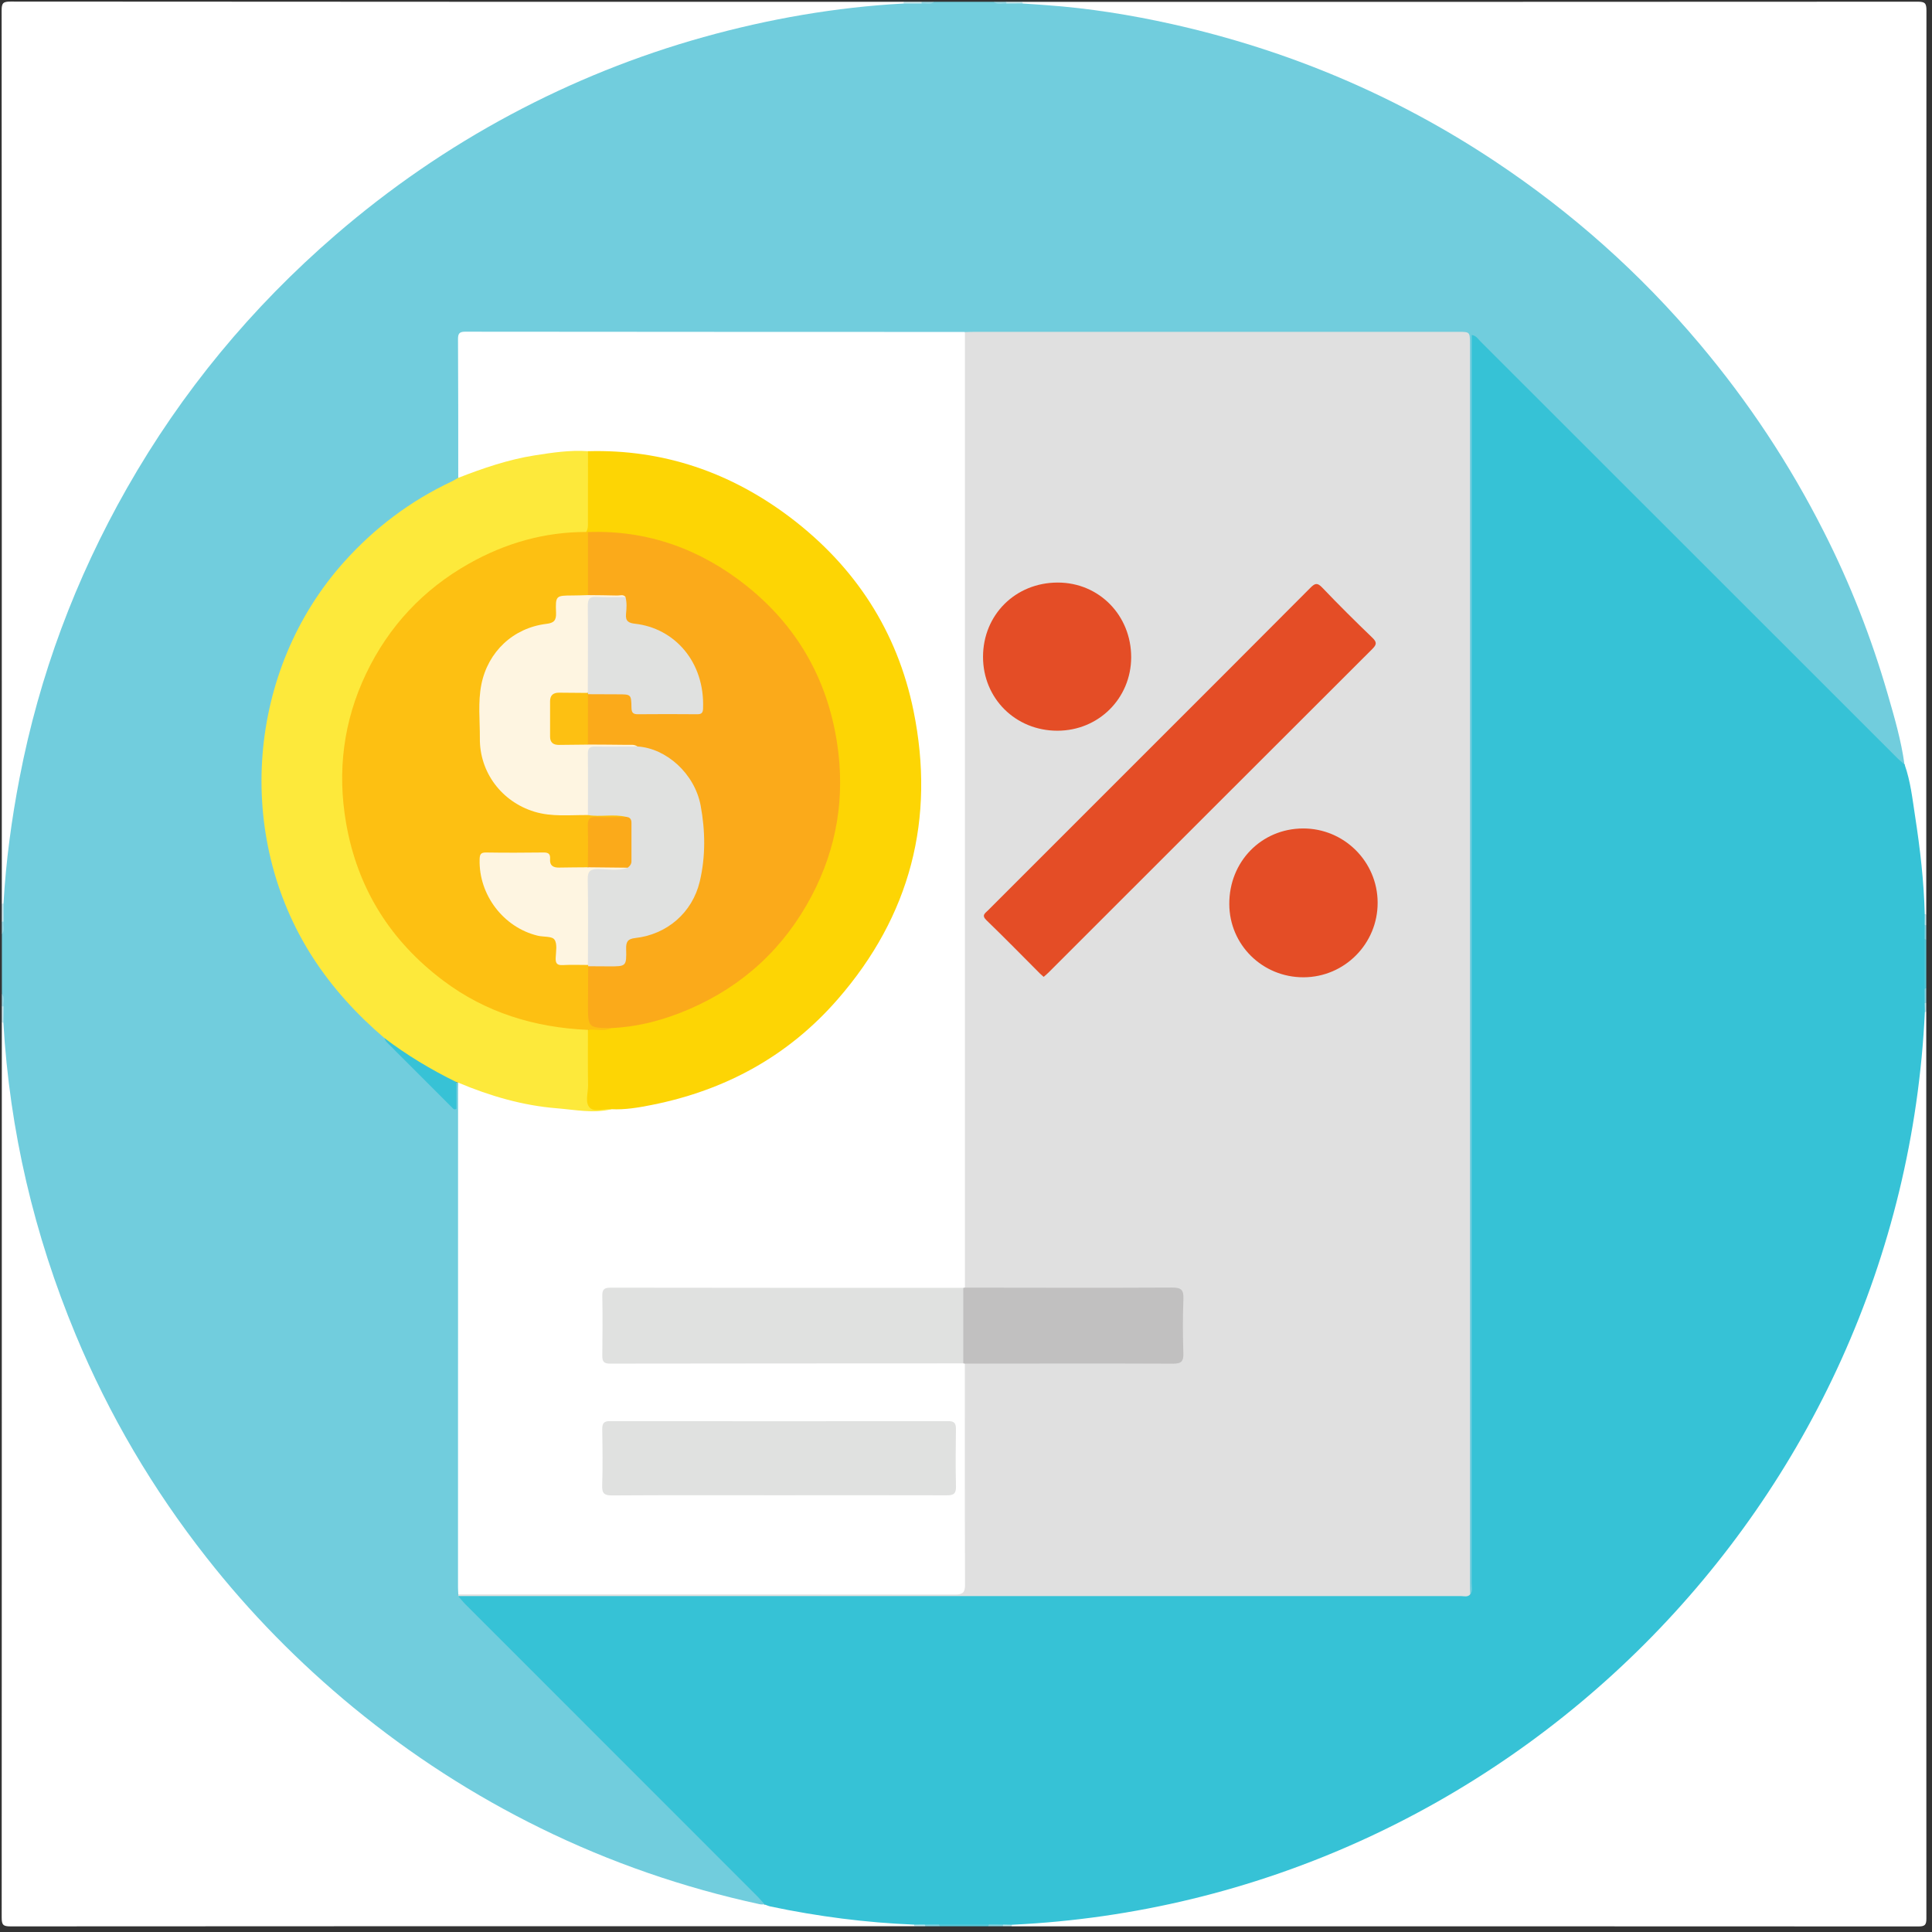
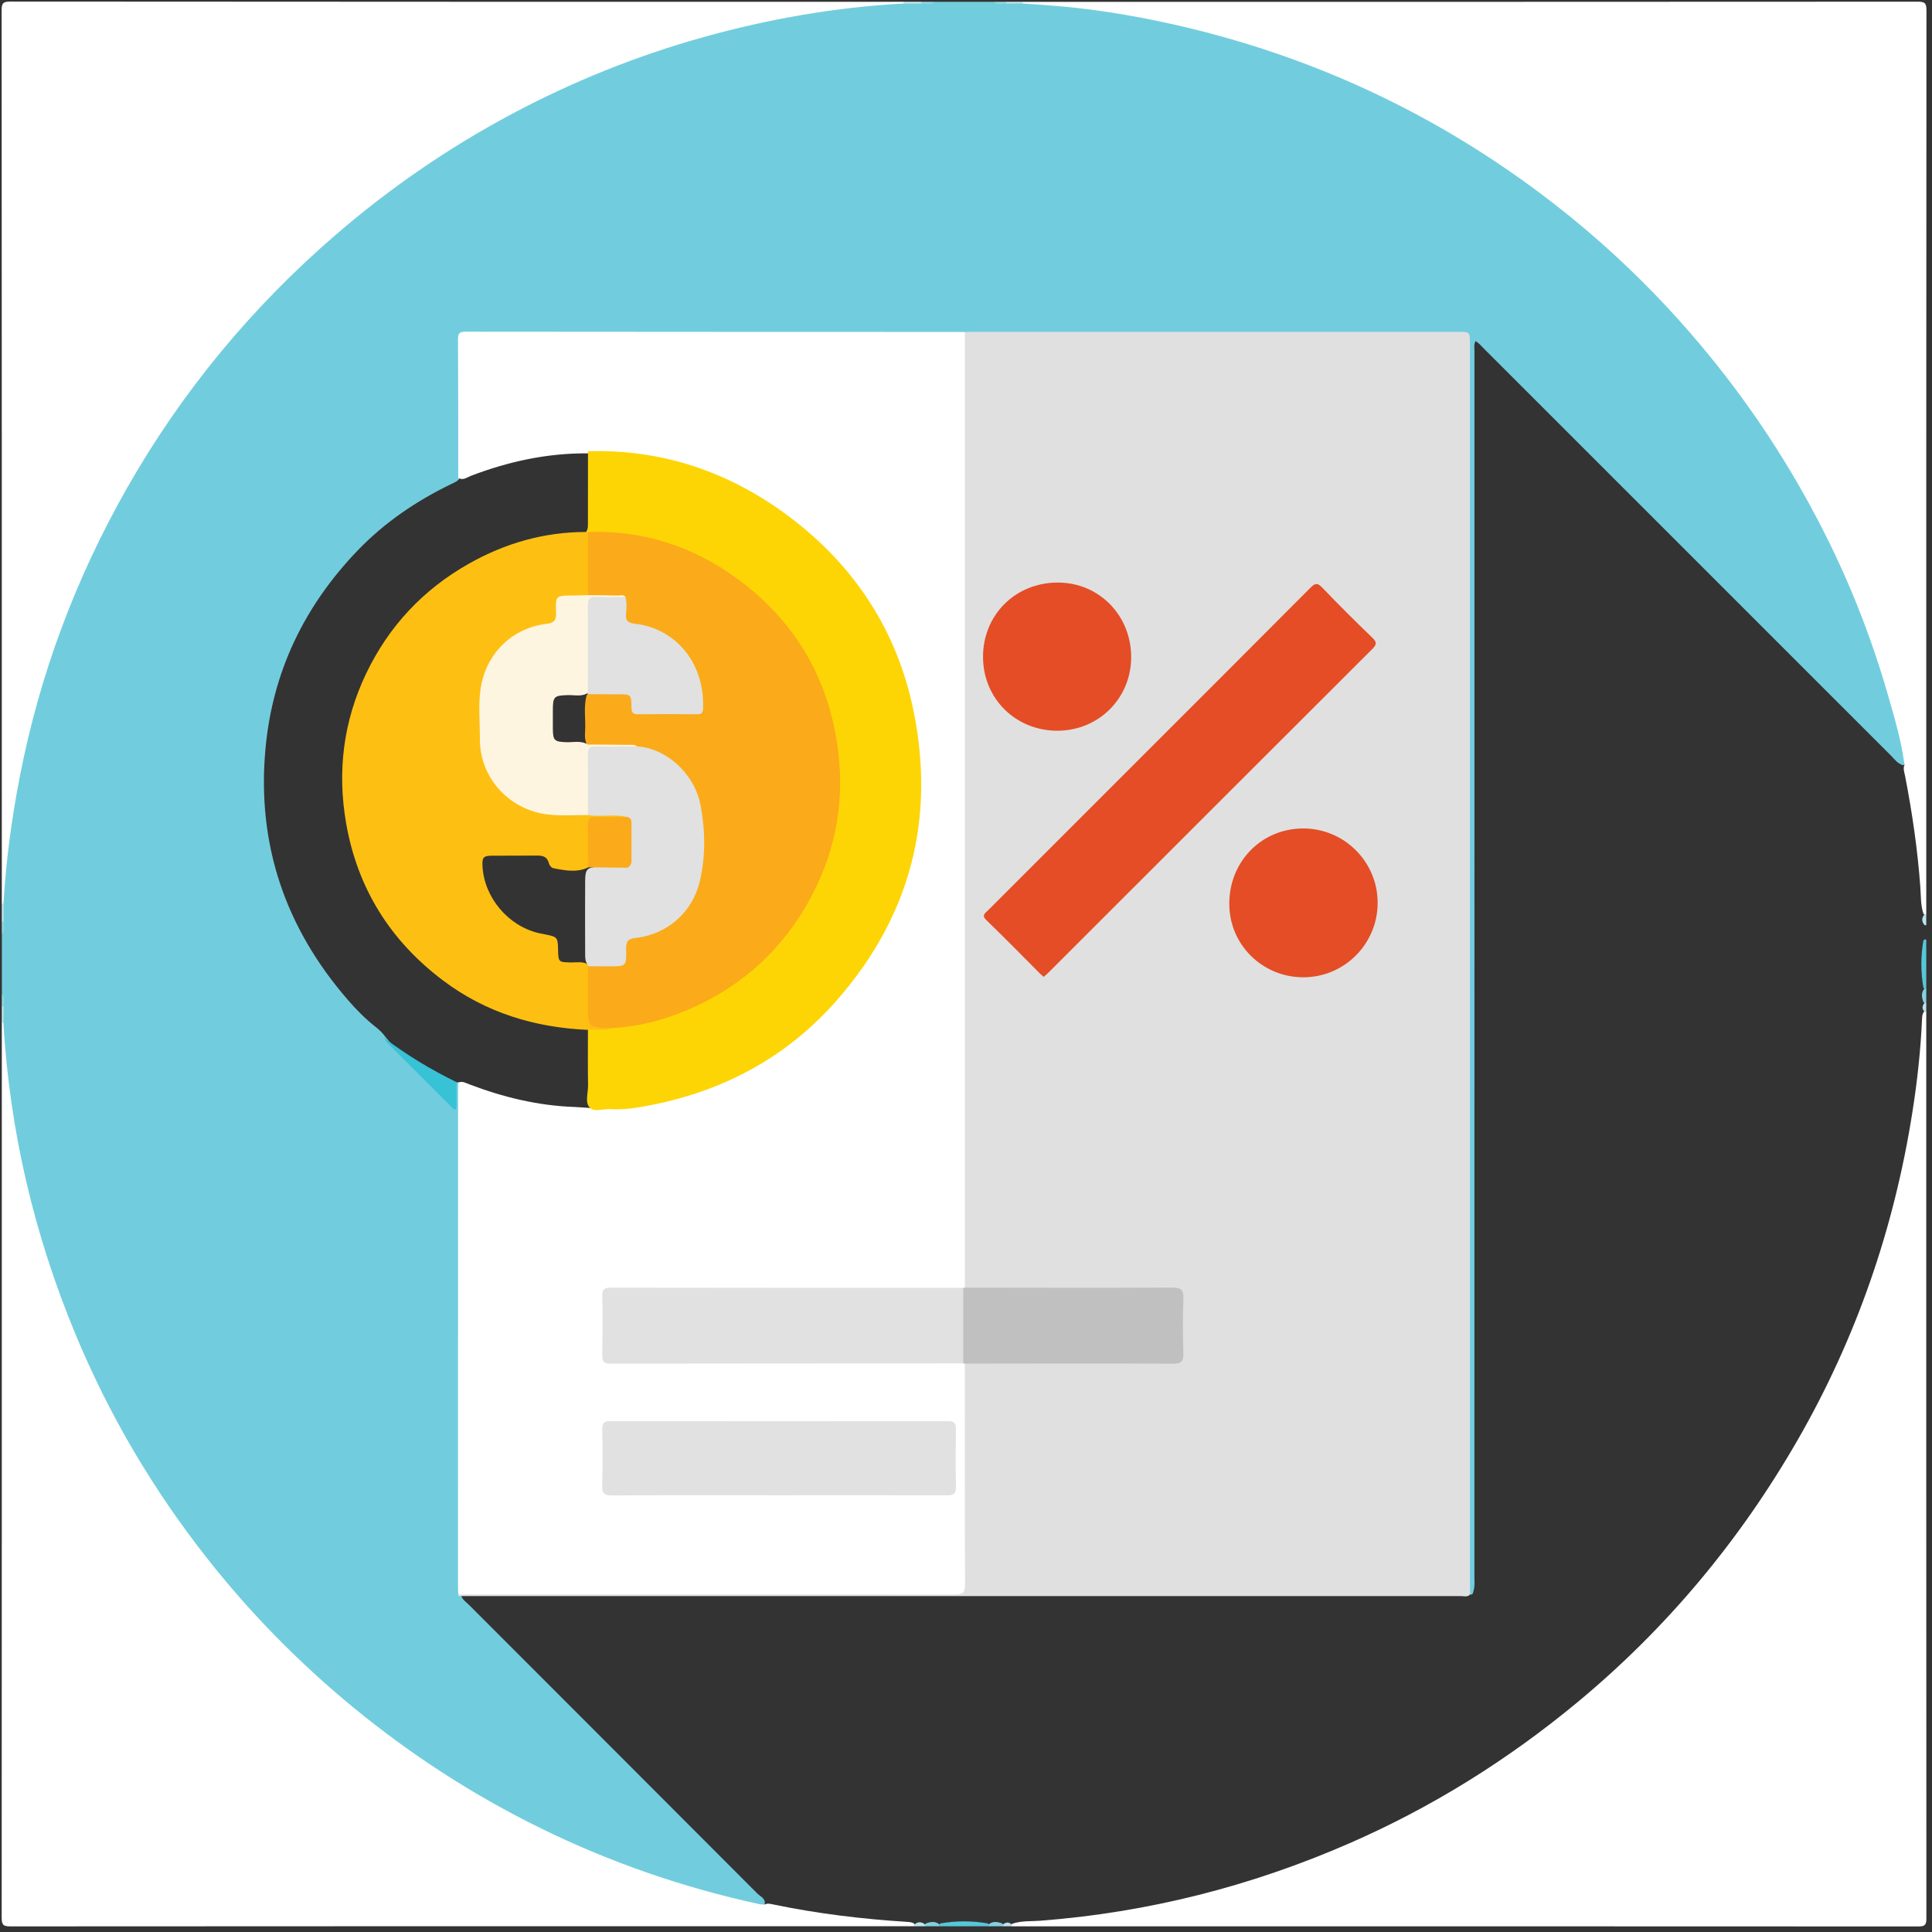
<svg xmlns="http://www.w3.org/2000/svg" version="1.1" id="Layer_1" x="0px" y="0px" width="32px" height="32px" viewBox="0 0 32 32" enable-background="new 0 0 32 32" xml:space="preserve">
  <rect x="0" y="0" width="32" height="32" fill="#333333" stroke="none" />
  <g>
    <g>
      <path fill-rule="evenodd" clip-rule="evenodd" fill="#71CDDD" d="M15.475,0.03c0.329,0,0.657,0,0.986,0    c0.069,0.033,0.144,0.008,0.215,0.016c0.081,0,0.161,0,0.242,0c0.872-0.009,1.725,0.14,2.569,0.331    c1.307,0.294,2.561,0.744,3.752,1.358c1.16,0.598,2.231,1.325,3.217,2.182c1.149,1,2.132,2.142,2.958,3.421    c0.649,1.007,1.176,2.076,1.582,3.205c0.228,0.634,0.415,1.278,0.56,1.935c0.015,0.064,0.064,0.145-0.029,0.198    c-0.094-0.023-0.146-0.1-0.209-0.163c-2.249-2.248-4.498-4.497-6.746-6.745c-0.041-0.041-0.078-0.088-0.132-0.119    c-0.032,0.06-0.018,0.115-0.018,0.168c-0.001,6.764-0.001,13.526-0.001,20.29c0,0.079,0.009,0.16-0.013,0.237    c-0.009,0.034-0.017,0.105-0.083,0.043c-0.039-0.096-0.025-0.197-0.025-0.296c-0.001-6.73,0-13.46-0.001-20.19    c0-0.394,0.033-0.354-0.353-0.354c-2.599-0.001-5.197,0-7.795,0c-0.055,0-0.109,0-0.164-0.004    c-0.069,0.005-0.139,0.004-0.209,0.004c-2.619,0-5.237,0-7.856,0c-0.285,0-0.283,0-0.285,0.29c-0.004,0.677,0.01,1.354-0.007,2.03    C7.618,7.962,7.537,7.986,7.466,8.021C6.893,8.299,6.37,8.654,5.928,9.113c-0.884,0.919-1.414,2.009-1.531,3.289    c-0.145,1.583,0.328,2.963,1.363,4.158c0.143,0.165,0.297,0.321,0.471,0.457c0.059,0.046,0.111,0.099,0.155,0.16    c0.168,0.21,0.373,0.386,0.561,0.578c0.184,0.188,0.371,0.374,0.574,0.572c0.002-0.106-0.004-0.197,0.003-0.287    c0.004-0.047-0.015-0.116,0.071-0.116c0.012,0.014,0.02,0.028,0.026,0.045c0.016,0.054,0.015,0.109,0.015,0.164    c0,2.735,0.003,5.471-0.001,8.206c0.001,0.017,0,0.033-0.002,0.049c0.001,0.093,0.077,0.136,0.131,0.19    c1.594,1.596,3.189,3.189,4.781,4.786c0.052,0.052,0.157,0.087,0.111,0.198c-0.086,0.035-0.167-0.002-0.248-0.021    c-1.11-0.254-2.181-0.621-3.213-1.104c-1.151-0.537-2.219-1.208-3.212-1.998c-0.589-0.468-1.145-0.975-1.657-1.525    c-0.936-1.006-1.741-2.107-2.399-3.316c-0.944-1.733-1.536-3.581-1.807-5.533c-0.052-0.379-0.076-0.761-0.073-1.145    c0-0.081,0-0.162,0-0.243c-0.008-0.072,0.017-0.146-0.016-0.217c0-0.329,0-0.657,0-0.986c0.033-0.07,0.008-0.145,0.016-0.217    c0-0.09,0-0.18,0-0.27c-0.004-0.866,0.146-1.712,0.332-2.553c0.313-1.413,0.82-2.754,1.504-4.028    c0.55-1.025,1.208-1.977,1.967-2.859C4.25,5.078,4.68,4.635,5.132,4.216c0.853-0.79,1.784-1.479,2.79-2.063    c1.224-0.711,2.518-1.254,3.886-1.621c0.838-0.225,1.688-0.385,2.551-0.465c0.207-0.02,0.417-0.029,0.625-0.021    c0.09,0,0.181,0,0.271,0C15.329,0.038,15.403,0.063,15.475,0.03z" />
      <path fill-rule="evenodd" clip-rule="evenodd" fill="#FFFFFF" d="M31.905,16.759c0,5.004-0.001,10.008,0.002,15.012    c0.001,0.112-0.024,0.138-0.137,0.137c-5.004-0.003-10.008-0.002-15.012-0.002c-0.01-0.016-0.008-0.029,0.005-0.042    c0.153-0.053,0.315-0.039,0.472-0.051c1.778-0.137,3.482-0.569,5.115-1.282c1.369-0.597,2.623-1.381,3.772-2.332    c1.483-1.228,2.697-2.686,3.656-4.354c0.97-1.688,1.595-3.501,1.897-5.423c0.081-0.511,0.137-1.025,0.16-1.542    c0.002-0.04,0.003-0.08,0.026-0.115C31.876,16.75,31.89,16.749,31.905,16.759z" />
      <path fill-rule="evenodd" clip-rule="evenodd" fill="#FFFFFF" d="M0.056,16.94c0.104,1.79,0.509,3.511,1.197,5.166    c0.553,1.33,1.278,2.56,2.167,3.691c0.72,0.918,1.534,1.745,2.436,2.487c0.958,0.786,1.99,1.453,3.101,1.998    c1.155,0.567,2.364,0.984,3.622,1.257c0.028,0.007,0.059,0.004,0.089,0.005c0.043-0.022,0.087-0.012,0.131-0.002    c0.738,0.154,1.485,0.244,2.237,0.291c0.035,0.002,0.069,0.007,0.1,0.025c0.017,0.012,0.021,0.027,0.012,0.046    c-4.992,0-9.983-0.001-14.974,0.003c-0.121,0-0.146-0.024-0.146-0.146C0.03,26.821,0.03,21.88,0.03,16.938    C0.04,16.924,0.049,16.925,0.056,16.94z" />
      <path fill-rule="evenodd" clip-rule="evenodd" fill="#FFFFFF" d="M31.545,12.667c-0.055-0.404-0.17-0.795-0.283-1.185    c-0.268-0.923-0.617-1.815-1.052-2.672c-0.565-1.118-1.251-2.155-2.059-3.114c-0.986-1.172-2.118-2.179-3.393-3.026    c-1.64-1.09-3.426-1.842-5.346-2.271c-0.683-0.152-1.373-0.263-2.072-0.313c-0.133-0.009-0.267-0.021-0.4-0.028    c-0.011-0.005-0.015-0.011-0.012-0.017c0.003-0.006,0.007-0.01,0.01-0.01c4.941,0,9.883,0,14.824-0.003    c0.121,0,0.146,0.024,0.146,0.146c-0.004,4.991-0.003,9.982-0.003,14.974c-0.019,0.009-0.034,0.005-0.046-0.012    c-0.049-0.143-0.041-0.293-0.052-0.44c-0.045-0.619-0.134-1.231-0.252-1.839C31.543,12.793,31.516,12.731,31.545,12.667z" />
      <path fill-rule="evenodd" clip-rule="evenodd" fill="#FFFFFF" d="M14.965,0.058c-1.125,0.062-2.227,0.254-3.311,0.556    c-1.11,0.31-2.173,0.738-3.19,1.281C7.421,2.452,6.453,3.119,5.557,3.892C4.166,5.093,3.011,6.489,2.103,8.085    c-0.854,1.502-1.452,3.101-1.779,4.8c-0.133,0.688-0.226,1.38-0.266,2.08C0.049,14.98,0.04,14.98,0.03,14.967    c0-4.932,0-9.863-0.003-14.795c0-0.121,0.024-0.146,0.146-0.146C5.104,0.03,10.035,0.03,14.967,0.03    c0.01,0.007,0.013,0.013,0.009,0.019S14.969,0.058,14.965,0.058z" />
      <path fill-rule="evenodd" clip-rule="evenodd" fill="#56C7D8" d="M31.905,15.564c0,0.269,0,0.538,0,0.807    c-0.021,0.009-0.036,0.004-0.048-0.015c-0.044-0.259-0.044-0.518,0-0.777C31.869,15.56,31.885,15.555,31.905,15.564z" />
      <path fill-rule="evenodd" clip-rule="evenodd" fill="#56C7D8" d="M16.371,31.905c-0.269,0-0.538,0-0.807,0    c-0.009-0.021-0.004-0.036,0.015-0.048c0.259-0.044,0.519-0.044,0.778,0C16.375,31.869,16.379,31.885,16.371,31.905z" />
      <path fill-rule="evenodd" clip-rule="evenodd" fill="#CAEAF0" d="M14.965,0.058c0.001-0.009,0.002-0.019,0.001-0.028    c0.1,0,0.199,0,0.298,0c0.01,0.007,0.013,0.014,0.009,0.02c-0.004,0.005-0.008,0.008-0.012,0.008    C15.164,0.058,15.064,0.058,14.965,0.058z" />
      <path fill-rule="evenodd" clip-rule="evenodd" fill="#CAEAF0" d="M0.03,14.967c0.009,0,0.019,0,0.028-0.001    c0,0.099,0,0.198,0,0.297c-0.008,0.015-0.017,0.017-0.028,0.002C0.03,15.166,0.03,15.066,0.03,14.967z" />
      <path fill-rule="evenodd" clip-rule="evenodd" fill="#C8E9EF" d="M16.938,0.03c0,0.009,0,0.018,0.002,0.026    c-0.09,0-0.18,0.001-0.269,0.002c-0.011-0.006-0.015-0.012-0.012-0.018c0.003-0.007,0.006-0.01,0.01-0.01    C16.759,0.03,16.849,0.03,16.938,0.03z" />
      <path fill-rule="evenodd" clip-rule="evenodd" fill="#C8E9EF" d="M0.056,16.94c-0.009-0.001-0.018-0.001-0.026-0.002    c0-0.09,0-0.18,0-0.269c0.01-0.013,0.02-0.014,0.028,0.002C0.057,16.761,0.057,16.851,0.056,16.94z" />
-       <path fill-rule="evenodd" clip-rule="evenodd" fill="#81D1DF" d="M31.905,15.564c-0.01,0-0.02,0-0.029-0.001    c-0.059-0.072-0.048-0.148-0.017-0.227c0.012-0.017,0.027-0.021,0.046-0.011C31.905,15.405,31.905,15.484,31.905,15.564z" />
      <path fill-rule="evenodd" clip-rule="evenodd" fill="#84D2E0" d="M31.876,16.372c0.01,0,0.02,0,0.029-0.001    c0,0.08,0,0.159,0,0.239c-0.019,0.009-0.034,0.005-0.046-0.012C31.828,16.52,31.817,16.443,31.876,16.372z" />
      <path fill-rule="evenodd" clip-rule="evenodd" fill="#81D1DF" d="M15.563,31.876c0,0.01,0.001,0.02,0.001,0.029    c-0.08,0-0.159,0-0.239,0c-0.009-0.019-0.006-0.034,0.011-0.046C15.415,31.828,15.491,31.817,15.563,31.876z" />
      <path fill-rule="evenodd" clip-rule="evenodd" fill="#84D2E0" d="M16.371,31.905c0-0.01,0-0.02,0.001-0.029    c0.072-0.059,0.148-0.048,0.227-0.017c0.017,0.012,0.021,0.027,0.011,0.046C16.53,31.905,16.45,31.905,16.371,31.905z" />
      <path fill-rule="evenodd" clip-rule="evenodd" fill="#95D7E4" d="M15.263,0.058c0.001-0.009,0.002-0.019,0.002-0.028    c0.07,0,0.14,0,0.209,0C15.41,0.087,15.333,0.05,15.263,0.058z" />
      <path fill-rule="evenodd" clip-rule="evenodd" fill="#97D8E5" d="M16.669,0.03c0,0.009,0.001,0.019,0.002,0.028    c-0.07-0.009-0.147,0.029-0.211-0.028C16.53,0.03,16.6,0.03,16.669,0.03z" />
      <path fill-rule="evenodd" clip-rule="evenodd" fill="#95D7E4" d="M0.03,15.265c0.009,0,0.019-0.001,0.028-0.002    C0.05,15.333,0.087,15.41,0.03,15.475C0.03,15.405,0.03,15.335,0.03,15.265z" />
      <path fill-rule="evenodd" clip-rule="evenodd" fill="#97D8E5" d="M0.058,16.671C0.049,16.67,0.039,16.67,0.03,16.669    c0-0.07,0-0.14,0-0.209C0.087,16.524,0.049,16.601,0.058,16.671z" />
      <path fill-rule="evenodd" clip-rule="evenodd" fill="#BCE4EC" d="M31.905,15.325c-0.01-0.001-0.019-0.001-0.028-0.002    c-0.051-0.06-0.052-0.12,0.001-0.179c0.01,0,0.019,0.001,0.027,0.002C31.905,15.206,31.905,15.265,31.905,15.325z" />
      <path fill-rule="evenodd" clip-rule="evenodd" fill="#BCE4EC" d="M15.323,31.877c0.001,0.01,0.001,0.019,0.002,0.028    c-0.06,0-0.12,0-0.179,0c0-0.009,0-0.019-0.002-0.027C15.203,31.825,15.263,31.826,15.323,31.877z" />
      <path fill-rule="evenodd" clip-rule="evenodd" fill="#B9E4EB" d="M31.877,16.611c0.009-0.001,0.019-0.001,0.028-0.001    c0,0.05,0,0.099,0,0.149c-0.009,0.003-0.017,0.004-0.025,0.003C31.831,16.712,31.833,16.663,31.877,16.611z" />
      <path fill-rule="evenodd" clip-rule="evenodd" fill="#B9E4EB" d="M16.61,31.905c0-0.01,0-0.02,0.001-0.028    c0.051-0.044,0.101-0.046,0.15,0.003c-0.001,0.009-0.001,0.017-0.003,0.025C16.709,31.905,16.66,31.905,16.61,31.905z" />
-       <path fill-rule="evenodd" clip-rule="evenodd" fill="#36C2D6" d="M16.762,31.88c-0.05-0.001-0.101-0.002-0.15-0.003    c-0.08-0.001-0.16-0.001-0.24-0.001c-0.27,0-0.539,0-0.809,0c-0.08,0-0.16,0.001-0.24,0.001c-0.06,0.001-0.12,0.001-0.179,0.001    c-0.802-0.032-1.595-0.135-2.38-0.3c-0.033-0.007-0.065-0.021-0.097-0.033c-0.04-0.044-0.077-0.09-0.119-0.132    c-1.614-1.615-3.229-3.229-4.842-4.844c-0.042-0.042-0.078-0.089-0.117-0.133c0.079-0.062,0.172-0.04,0.26-0.04    c2.624-0.001,5.248,0.005,7.872-0.002c2.803-0.008,5.606-0.001,8.409-0.005c0.074,0,0.149-0.007,0.222,0.02    c0.046-0.057,0.024-0.124,0.024-0.187c0.001-6.834,0.001-13.667,0.001-20.501c0-0.054,0-0.109,0-0.172    c0.073,0.009,0.103,0.065,0.142,0.104c2.299,2.297,4.597,4.595,6.896,6.893c0.041,0.042,0.088,0.08,0.132,0.119    c0.098,0.277,0.129,0.568,0.173,0.854c0.083,0.538,0.146,1.078,0.16,1.623c0,0.06,0,0.119-0.001,0.179    c0,0.08-0.001,0.16-0.001,0.24c0,0.27,0,0.539,0,0.809c0,0.08,0,0.16,0.001,0.24c0.001,0.05,0.002,0.1,0.003,0.15    C31.494,24.918,24.918,31.494,16.762,31.88z" />
      <path fill-rule="evenodd" clip-rule="evenodd" fill="#E0E0E0" d="M24.351,26.409c-0.045,0.049-0.104,0.027-0.155,0.027    c-5.535,0.001-11.071,0-16.607,0c0.001-0.01,0.002-0.02,0.004-0.028c0.082-0.069,0.18-0.048,0.272-0.048    c2.343-0.001,4.687-0.001,7.03-0.001c0.273,0,0.547,0.001,0.821,0c0.211-0.001,0.219-0.008,0.219-0.217c0-1.1,0-2.199,0.001-3.299    c0-0.088-0.015-0.18,0.037-0.262c0.078-0.061,0.171-0.045,0.259-0.045c1.014-0.001,2.028-0.001,3.042-0.001    c0.055,0,0.109,0,0.164-0.003c0.072-0.004,0.109-0.04,0.11-0.112c0.006-0.308,0.004-0.616,0.001-0.924    c-0.001-0.081-0.044-0.115-0.121-0.117c-0.055-0.002-0.109-0.002-0.164-0.002c-1.01,0-2.019,0-3.027-0.001    c-0.088,0-0.18,0.016-0.26-0.041c-0.059-0.091-0.04-0.193-0.04-0.291c-0.001-3.011-0.001-6.021-0.001-9.032    c0-2.08,0-4.16,0.001-6.24c0-0.092-0.021-0.191,0.046-0.272c0.055-0.001,0.109-0.004,0.164-0.004c2.667,0,5.335,0,8.003,0    c0.197,0,0.197,0,0.197,0.203c0,6.834,0,13.668,0,20.502C24.346,26.271,24.349,26.34,24.351,26.409z" />
      <path fill-rule="evenodd" clip-rule="evenodd" fill="#FFFFFF" d="M15.981,22.586c0,1.219-0.002,2.438,0.003,3.658    c0,0.13-0.033,0.167-0.166,0.167c-2.742-0.004-5.484-0.003-8.227-0.003c-0.002-0.04-0.005-0.08-0.005-0.119    c0-2.756,0.001-5.512,0.001-8.268c0-0.029,0.001-0.06,0.002-0.089c0.068-0.032,0.126,0.006,0.185,0.028    c0.562,0.214,1.138,0.354,1.743,0.375c0.198,0.007,0.395,0.042,0.594,0.011c0.488-0.039,0.967-0.121,1.431-0.283    c0.689-0.242,1.31-0.599,1.855-1.088c0.963-0.864,1.559-1.935,1.749-3.211c0.237-1.599-0.144-3.046-1.18-4.296    c-0.891-1.075-2.039-1.714-3.423-1.919C10.272,7.508,9.999,7.5,9.725,7.509C9.058,7.505,8.418,7.645,7.798,7.882    c-0.065,0.025-0.13,0.082-0.208,0.033c0-0.766,0-1.532-0.004-2.298c0-0.086,0.019-0.123,0.115-0.123    c2.755,0.003,5.511,0.003,8.266,0.004c0.005,0,0.01,0.001,0.015,0.002c0,5.275,0,10.551,0,15.827    c-0.013,0.016-0.029,0.026-0.048,0.033c-0.087,0.026-0.178,0.017-0.267,0.017c-1.791,0.001-3.582,0.001-5.372,0.001    c-0.268,0-0.268,0-0.268,0.273c0,0.229-0.001,0.457,0,0.687c0.001,0.184,0.013,0.196,0.193,0.198c0.313,0.002,0.627,0,0.94,0    c1.507,0,3.015,0,4.521,0.001c0.084,0,0.169-0.009,0.252,0.016C15.952,22.559,15.968,22.57,15.981,22.586z" />
-       <path fill-rule="evenodd" clip-rule="evenodd" fill="#FDE93B" d="M7.589,7.915C8,7.755,8.416,7.612,8.853,7.543    c0.293-0.046,0.587-0.091,0.886-0.07c0.042,0.043,0.044,0.099,0.045,0.153c0.002,0.337,0.003,0.675,0,1.012    c0,0.055-0.005,0.109-0.037,0.157C9.702,8.853,9.635,8.848,9.57,8.852c-1.01,0.056-1.879,0.435-2.609,1.136    c-0.723,0.694-1.142,1.542-1.235,2.534c-0.093,0.982,0.129,1.901,0.7,2.718c0.64,0.915,1.515,1.477,2.608,1.699    c0.196,0.04,0.396,0.041,0.592,0.076c0.053,0.01,0.112,0.009,0.14,0.069c0.042,0.276,0.009,0.555,0.019,0.833    c0.001,0.029-0.001,0.06,0,0.089c0.004,0.089-0.023,0.187,0.019,0.266c0.052,0.097,0.163,0.038,0.245,0.062    c0.029,0.009,0.058,0.016,0.078,0.039c-0.301,0.071-0.603,0.008-0.901-0.016c-0.568-0.045-1.11-0.204-1.634-0.424    c-0.01-0.003-0.021-0.006-0.031-0.009c-0.052,0.011-0.098-0.008-0.142-0.031c-0.375-0.199-0.755-0.389-1.054-0.701    c-0.456-0.39-0.857-0.827-1.184-1.333c-1.304-2.02-1.088-4.758,0.515-6.549c0.508-0.567,1.102-1.015,1.791-1.338    C7.521,7.955,7.555,7.934,7.589,7.915z" />
      <path fill-rule="evenodd" clip-rule="evenodd" fill="#37C2D6" d="M6.364,17.191c0.373,0.285,0.774,0.525,1.196,0.732    c0,0.148,0,0.298,0,0.44c-0.027,0.021-0.043,0.011-0.058-0.004c-0.365-0.364-0.73-0.729-1.094-1.095    C6.389,17.246,6.378,17.217,6.364,17.191z" />
      <path fill-rule="evenodd" clip-rule="evenodd" fill="#E44D26" d="M17.286,16.18c-0.022-0.021-0.042-0.037-0.06-0.054    c-0.295-0.296-0.588-0.595-0.888-0.885c-0.086-0.083-0.02-0.115,0.026-0.162c0.831-0.831,1.661-1.661,2.491-2.491    c0.95-0.95,1.901-1.899,2.849-2.852c0.074-0.074,0.113-0.091,0.195-0.005c0.271,0.284,0.551,0.562,0.834,0.834    c0.078,0.076,0.066,0.114-0.004,0.185c-1.786,1.782-3.569,3.566-5.354,5.35C17.349,16.128,17.317,16.153,17.286,16.18z" />
      <path fill-rule="evenodd" clip-rule="evenodd" fill="#E44D26" d="M17.513,12.103c-0.693,0-1.231-0.535-1.231-1.223    c0-0.697,0.537-1.231,1.238-1.231c0.684,0,1.217,0.543,1.216,1.239C18.733,11.568,18.196,12.103,17.513,12.103z" />
      <path fill-rule="evenodd" clip-rule="evenodd" fill="#E44D26" d="M21.581,13.722c0.68-0.003,1.235,0.548,1.237,1.227    c0.003,0.681-0.547,1.236-1.227,1.238c-0.68,0.002-1.228-0.538-1.23-1.212C20.357,14.273,20.892,13.725,21.581,13.722z" />
      <path fill-rule="evenodd" clip-rule="evenodd" fill="#C1C0C0" d="M15.981,22.586c-0.009-0.002-0.018-0.003-0.026-0.004    c-0.046-0.047-0.049-0.106-0.049-0.166c-0.002-0.306-0.002-0.612,0-0.918c0-0.06,0.003-0.12,0.049-0.167    c0.009-0.001,0.018-0.002,0.026-0.004c1.144,0.001,2.288,0.005,3.432-0.001c0.153-0.001,0.194,0.039,0.188,0.19    c-0.012,0.298-0.01,0.597-0.001,0.895c0.005,0.135-0.031,0.177-0.172,0.176C18.279,22.582,17.13,22.585,15.981,22.586z" />
      <path fill-rule="evenodd" clip-rule="evenodd" fill="#FDD504" d="M10.126,18.372c-0.122-0.015-0.278,0.055-0.357-0.025    c-0.085-0.085-0.027-0.244-0.029-0.37c-0.005-0.306-0.002-0.612-0.002-0.918c0.113-0.085,0.249-0.014,0.369-0.055    c0.879-0.078,1.663-0.393,2.332-0.97c0.759-0.654,1.228-1.477,1.386-2.473c0.132-0.836,0.015-1.639-0.348-2.399    c-0.387-0.81-0.982-1.431-1.78-1.85c-0.574-0.301-1.181-0.471-1.833-0.461c-0.04,0.001-0.08,0.001-0.118-0.012    C9.729,8.833,9.717,8.824,9.708,8.811C9.744,8.759,9.738,8.699,9.738,8.64c0-0.389,0-0.778,0.001-1.167    c1.248-0.034,2.363,0.351,3.351,1.098c1.073,0.813,1.772,1.884,2.041,3.203c0.364,1.788-0.052,3.394-1.255,4.776    c-0.82,0.943-1.863,1.51-3.084,1.752C10.573,18.346,10.352,18.383,10.126,18.372z" />
      <path fill-rule="evenodd" clip-rule="evenodd" fill="#E0E1E0" d="M15.955,21.331c0,0.417,0,0.834,0,1.251    c-1.951,0.001-3.901,0.001-5.852,0.004c-0.098,0-0.128-0.032-0.127-0.129c0.004-0.333,0.006-0.667,0-1    c-0.002-0.112,0.046-0.129,0.142-0.129C12.063,21.331,14.009,21.331,15.955,21.331z" />
      <path fill-rule="evenodd" clip-rule="evenodd" fill="#E0E1E0" d="M12.889,24.766c-0.916,0-1.831-0.003-2.747,0.003    c-0.13,0.001-0.173-0.03-0.168-0.165c0.01-0.309,0.006-0.617,0.001-0.926c-0.001-0.099,0.021-0.141,0.131-0.14    c1.866,0.003,3.732,0.003,5.598,0c0.112-0.001,0.131,0.045,0.129,0.142c-0.004,0.313-0.007,0.627,0.001,0.94    c0.003,0.124-0.042,0.148-0.155,0.147C14.75,24.764,13.819,24.766,12.889,24.766z" />
      <path fill-rule="evenodd" clip-rule="evenodd" fill="#FDC012" d="M10.128,17.028c-0.126,0.064-0.261,0.013-0.39,0.03    c-0.879-0.038-1.692-0.285-2.398-0.817c-0.872-0.656-1.418-1.522-1.607-2.605c-0.15-0.861-0.045-1.692,0.331-2.479    c0.374-0.782,0.943-1.392,1.701-1.82c0.603-0.341,1.249-0.526,1.944-0.526c0.01,0,0.021,0.001,0.031,0.002    c0.023,0.027,0.04,0.058,0.041,0.093c0.003,0.309,0.026,0.618-0.013,0.926C9.733,9.897,9.67,9.895,9.611,9.898    C9.537,9.902,9.462,9.901,9.388,9.9c-0.099-0.001-0.149,0.041-0.145,0.143c0.001,0.03,0,0.06,0,0.089    c-0.005,0.185-0.028,0.211-0.209,0.245c-0.642,0.118-1.045,0.602-1.045,1.255c0,0.194-0.001,0.388,0,0.582    c0.003,0.687,0.536,1.23,1.224,1.248c0.184,0.005,0.368,0.001,0.552,0c0.149-0.006,0.299-0.006,0.448-0.001    c0.06,0.002,0.135-0.013,0.159,0.073c-0.081,0.069-0.179,0.044-0.271,0.045c-0.349,0.005-0.31-0.034-0.317,0.323    c-0.002,0.152,0.025,0.306-0.024,0.456c-0.193,0.101-0.393,0.061-0.591,0.023C9.129,14.372,9.1,14.333,9.09,14.294    c-0.027-0.102-0.096-0.124-0.191-0.123c-0.249,0.003-0.498,0-0.747,0.002c-0.148,0.001-0.169,0.028-0.16,0.18    c0.03,0.514,0.423,0.981,0.927,1.101c0.039,0.009,0.078,0.016,0.117,0.024c0.193,0.038,0.203,0.049,0.207,0.241    c0.005,0.22,0.005,0.219,0.225,0.222c0.093,0.001,0.19-0.02,0.277,0.035c0.012,0.014,0.02,0.029,0.026,0.046    c0.028,0.25,0.008,0.502,0.013,0.753c0.004,0.197,0.002,0.196,0.193,0.209C10.031,16.987,10.086,16.983,10.128,17.028z" />
      <path fill-rule="evenodd" clip-rule="evenodd" fill="#FBAA1A" d="M9.739,9.857c0-0.348,0-0.696,0-1.044    C10.725,8.776,11.6,9.095,12.361,9.7c0.836,0.665,1.339,1.539,1.503,2.603c0.137,0.893-0.001,1.74-0.42,2.535    c-0.453,0.858-1.128,1.487-2.024,1.875c-0.414,0.179-0.841,0.294-1.292,0.315c-0.389-0.003-0.39-0.003-0.389-0.399    c0-0.208,0.002-0.417,0.003-0.625c0.133-0.063,0.274-0.024,0.411-0.031c0.159-0.008,0.168-0.013,0.172-0.17    c0.006-0.271,0.008-0.262,0.266-0.315c0.486-0.1,0.817-0.388,0.95-0.867c0.117-0.423,0.115-0.863,0.016-1.287    c-0.126-0.536-0.487-0.852-1.037-0.94c-0.197-0.03-0.395-0.006-0.592-0.014c-0.068-0.002-0.14,0.012-0.2-0.038    c-0.053-0.086-0.038-0.183-0.035-0.275c0.005-0.182-0.026-0.366,0.022-0.546c0.033-0.056,0.09-0.058,0.144-0.059    c0.149-0.004,0.298-0.003,0.447,0c0.119,0.002,0.188,0.059,0.189,0.181c0.001,0.108,0.052,0.148,0.158,0.146    c0.273-0.003,0.546-0.001,0.819,0c0.092,0,0.138-0.035,0.134-0.133c-0.028-0.602-0.314-1.048-0.893-1.242    c-0.038-0.013-0.076-0.022-0.116-0.029c-0.264-0.045-0.264-0.046-0.274-0.321c-0.001-0.045,0-0.09-0.026-0.129    c-0.1-0.07-0.212-0.02-0.317-0.034C9.899,9.889,9.81,9.924,9.739,9.857z" />
      <path fill-rule="evenodd" clip-rule="evenodd" fill="#E0E1E0" d="M10.558,12.364c0.475,0.028,0.948,0.448,1.047,0.979    c0.077,0.415,0.084,0.842-0.015,1.258c-0.123,0.516-0.542,0.877-1.07,0.936c-0.125,0.014-0.152,0.064-0.149,0.179    c0.007,0.29,0.001,0.291-0.285,0.29c-0.115,0-0.229-0.001-0.343-0.002c0-0.007-0.001-0.015-0.004-0.021    C9.691,15.93,9.692,15.864,9.692,15.8c-0.001-0.406-0.003-0.811,0-1.217c0.002-0.191,0.036-0.219,0.228-0.227    c0.142-0.006,0.287,0.023,0.426-0.022c0.037-0.022,0.063-0.053,0.062-0.096c-0.002-0.237,0.04-0.476-0.036-0.708    c-0.209-0.051-0.424,0.005-0.634-0.03c-0.045-0.047-0.046-0.108-0.047-0.167c-0.002-0.268-0.004-0.536,0.001-0.803    c0.003-0.163,0.021-0.178,0.182-0.175C10.102,12.358,10.33,12.34,10.558,12.364z" />
      <path fill-rule="evenodd" clip-rule="evenodd" fill="#FEF5E1" d="M10.558,12.364c-0.233,0.001-0.467,0.005-0.701,0.001    c-0.091-0.001-0.121,0.03-0.12,0.121c0.004,0.338,0.001,0.676,0.001,1.014c-0.297-0.003-0.597,0.033-0.888-0.056    c-0.541-0.166-0.907-0.651-0.902-1.214c0.002-0.297-0.034-0.597,0.025-0.893c0.108-0.543,0.529-0.938,1.078-1.004    c0.123-0.015,0.164-0.056,0.159-0.184C9.199,9.864,9.207,9.864,9.486,9.863c0.084,0,0.168-0.004,0.253-0.006    c0.162,0.002,0.323,0.002,0.485,0.007c0.045,0.001,0.098-0.024,0.137,0.023c-0.112,0.081-0.241,0.041-0.362,0.045    c-0.203,0.008-0.212,0.01-0.213,0.209c-0.001,0.368,0,0.735-0.001,1.104c0,0.074,0.01,0.15-0.03,0.218    c-0.104,0.085-0.228,0.047-0.343,0.05c-0.237,0.007-0.254,0.02-0.255,0.254c0,0.104-0.001,0.208,0,0.312    c0.003,0.187,0.027,0.206,0.219,0.214c0.121,0.005,0.248-0.032,0.363,0.039c0.216,0.001,0.432,0.002,0.648,0.005    C10.444,12.339,10.505,12.325,10.558,12.364z" />
-       <path fill-rule="evenodd" clip-rule="evenodd" fill="#FEF5E1" d="M10.396,14.372c-0.159,0.059-0.323,0.024-0.484,0.023    c-0.131-0.001-0.18,0.028-0.177,0.172c0.009,0.472,0.003,0.943,0.003,1.416c-0.139,0-0.279-0.006-0.418,0.002    c-0.095,0.005-0.12-0.031-0.116-0.12c0.004-0.103,0.03-0.233-0.021-0.303c-0.042-0.058-0.182-0.041-0.277-0.064    c-0.568-0.137-0.978-0.678-0.962-1.263c0.002-0.079,0.015-0.116,0.105-0.115c0.318,0.005,0.637,0.004,0.955,0    c0.087-0.001,0.113,0.03,0.107,0.112c-0.007,0.104,0.052,0.14,0.149,0.138c0.159-0.003,0.318-0.004,0.477-0.005    C9.958,14.3,10.178,14.29,10.396,14.372z" />
      <path fill-rule="evenodd" clip-rule="evenodd" fill="#FBAA1A" d="M10.396,14.372c-0.219-0.002-0.438-0.005-0.658-0.007    c0-0.227,0.005-0.454-0.002-0.681c-0.003-0.112,0.024-0.16,0.147-0.153c0.163,0.01,0.326,0,0.489,0    c0.062,0.002,0.087,0.04,0.087,0.096c0.001,0.212,0,0.424,0,0.636C10.46,14.313,10.433,14.344,10.396,14.372z" />
      <path fill-rule="evenodd" clip-rule="evenodd" fill="#E0E1E0" d="M9.736,11.477c0.001-0.479,0.005-0.959,0-1.439    C9.735,9.922,9.765,9.878,9.885,9.886c0.158,0.01,0.316,0.002,0.475,0.002c0.025,0.093,0.018,0.189,0.009,0.281    c-0.012,0.121,0.044,0.15,0.149,0.162c0.65,0.073,1.157,0.626,1.127,1.405c-0.002,0.07-0.026,0.095-0.097,0.094    c-0.328-0.002-0.655-0.004-0.983,0c-0.09,0.001-0.105-0.037-0.106-0.115c-0.004-0.215-0.007-0.215-0.229-0.215    c-0.164,0-0.328-0.001-0.491-0.002l-0.011-0.01L9.736,11.477z" />
-       <path fill-rule="evenodd" clip-rule="evenodd" fill="#FDC012" d="M9.736,11.477c0,0.008,0.002,0.016,0.003,0.023    c0,0.278-0.001,0.556-0.001,0.833c-0.159,0.001-0.318,0.003-0.477,0.005c-0.095,0.001-0.151-0.037-0.15-0.14    c0.001-0.194,0.001-0.388,0-0.582c0-0.102,0.053-0.143,0.148-0.143C9.418,11.475,9.577,11.476,9.736,11.477z" />
    </g>
  </g>
</svg>